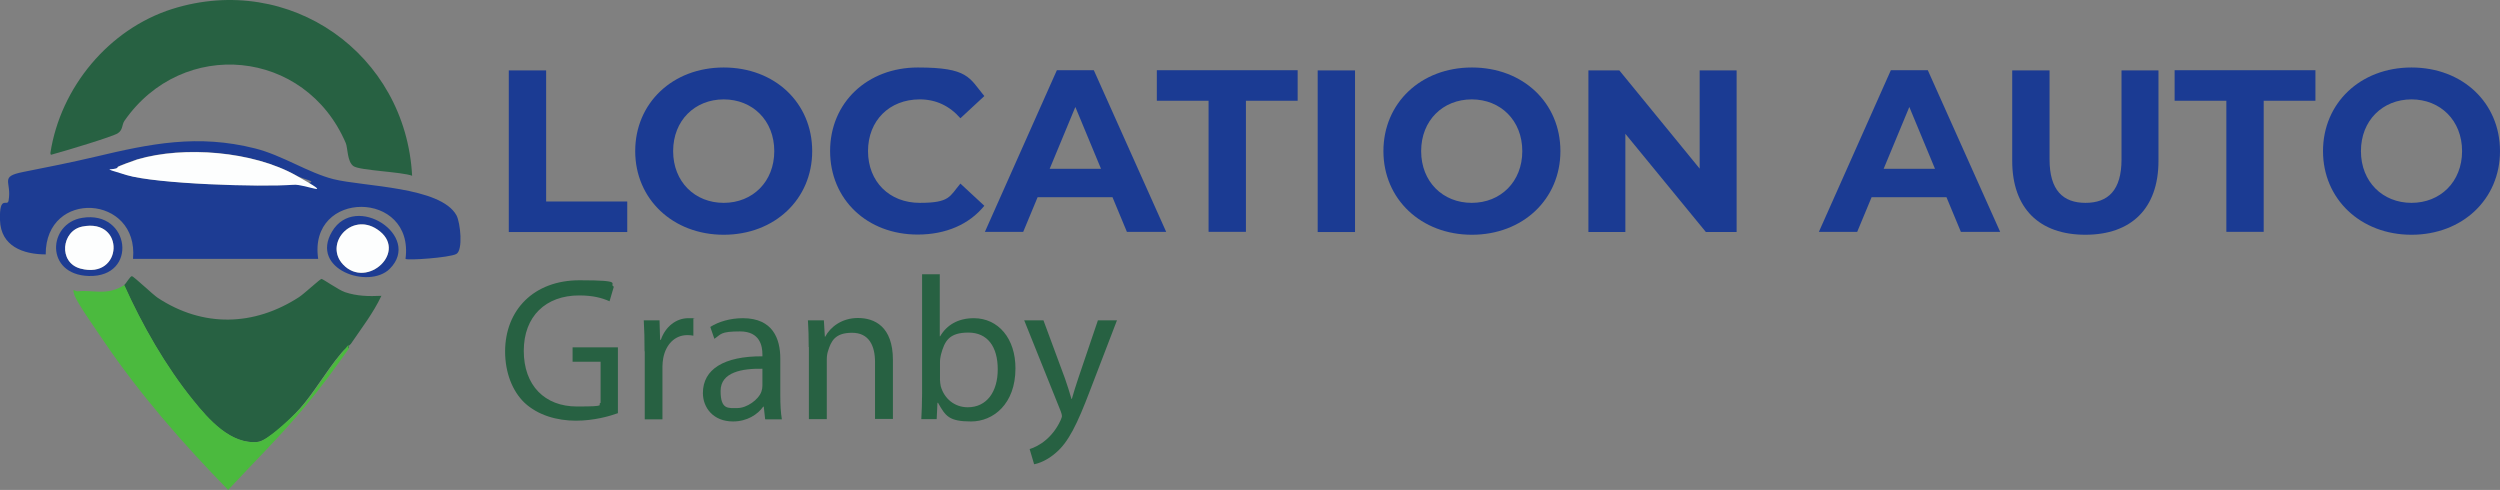
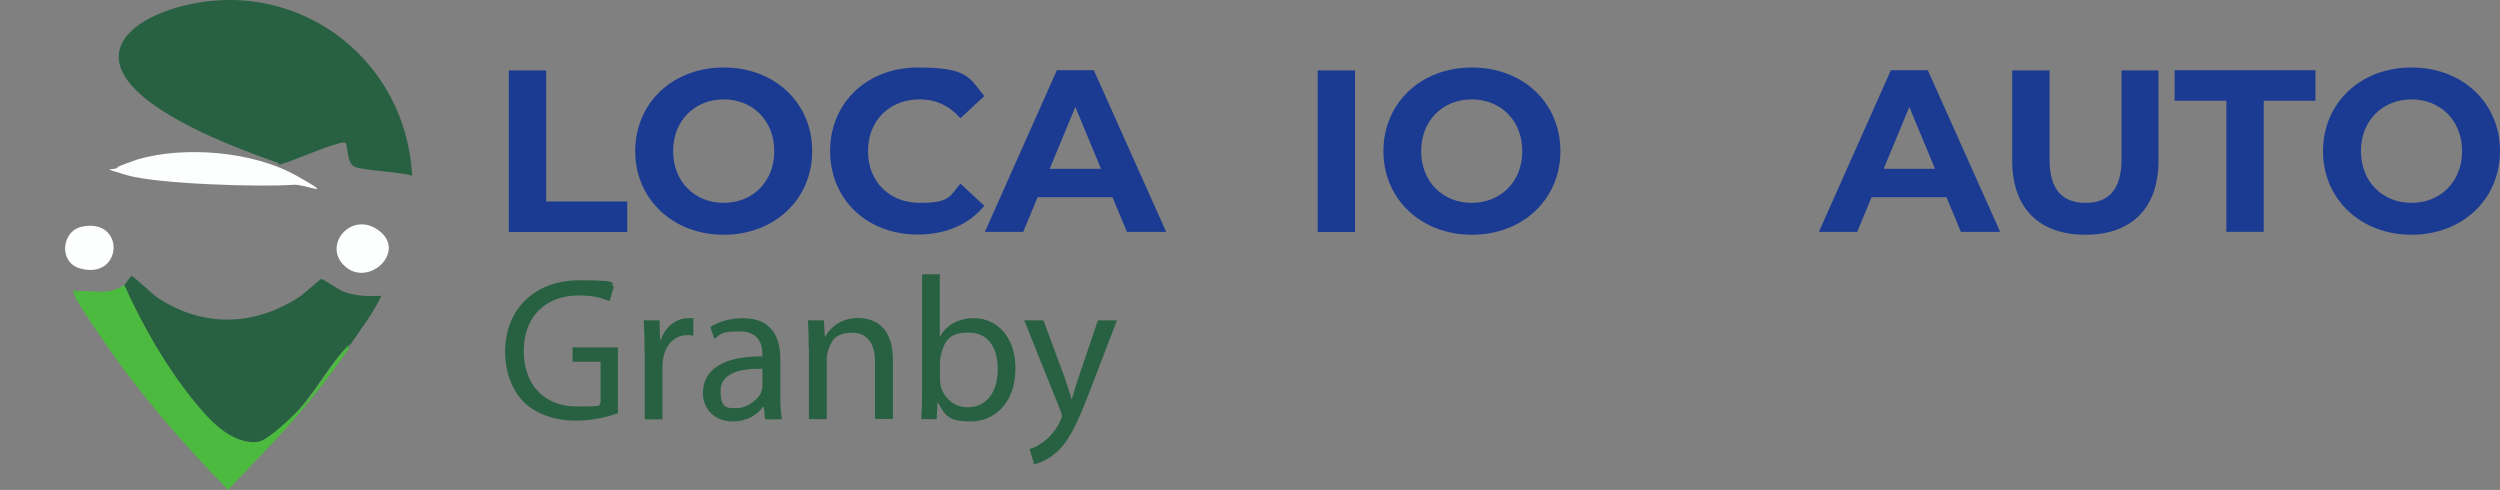
<svg xmlns="http://www.w3.org/2000/svg" id="Layer_1" version="1.1" viewBox="0 0 1285.4 251.9">
  <rect x="0" y="0" width="1285.4" height="251.9" fill="#808080" stroke="none" />
  <defs>
    <style>
      .st0 {
        fill: #1d3c93;
      }

      .st1 {
        fill: none;
      }

      .st2 {
        fill: #4bba3e;
      }

      .st3 {
        fill: #276142;
      }

      .st4 {
        fill: #1b3b93;
      }

      .st5 {
        fill: #fdfefe;
      }
    </style>
  </defs>
  <g>
    <path class="st3" d="M63.9,146.5c.7-.4,3-4.5,3.9-4.5s10.8,9.5,13.4,11.2c23.2,15.2,49.3,14.6,72.5-.4,2.4-1.5,10.9-9.4,11.6-9.4s9,5.8,12,6.8c6.3,2.1,12.2,2.2,18.8,1.9-4.2,8.9-10.2,16.6-15.7,24.7l-1.1,1.1c-.2.3.2.9,0,1.1-1.7-.3-3.4,2-4.4,3.2-7,8.3-13.6,19.8-20.7,27.8s-17,16.7-21.6,17.2c-14.1,1.6-25.6-11.7-33.4-21.4-14.2-17.6-26.2-38.8-35.5-59.3h.2Z" />
    <path class="st2" d="M63.9,146.5c9.2,20.6,21.3,41.8,35.5,59.3,7.8,9.7,19.4,23,33.4,21.4,4.5-.5,18-13.3,21.6-17.2,7.2-8,13.8-19.5,20.7-27.8s2.7-3.4,4.4-3.2c-7.2,10.3-15,20.9-22.9,30.3-12.3,14.8-26.2,28.5-39.3,42.6-23.2-23.7-45.7-49.5-64.3-77-3.1-4.7-13.5-19.2-14.8-23.4s.4-1.5,1.7-1.7c7.9-1,14.9,2.6,24.1-3.3h0Z" />
    <path class="st2" d="M179.4,177.9l1.1-1.1c-.3.4-.9.7-1.1,1.1Z" />
    <g>
-       <path class="st3" d="M212,90.4c-5.5-2.1-27.1-2.7-30.3-5s-2.9-9.4-3.9-11.8c-20.8-48.6-83.9-54.5-113.8-11.5-1.4,2-.7,4.6-3.4,6.4s-27.5,9.2-31.3,10.2-3,1.3-3.4,0C31.1,44.9,56,14.9,88.6,4.6c60.5-19,120,23.1,123.3,85.8h.1Z" />
+       <path class="st3" d="M212,90.4c-5.5-2.1-27.1-2.7-30.3-5s-2.9-9.4-3.9-11.8s-27.5,9.2-31.3,10.2-3,1.3-3.4,0C31.1,44.9,56,14.9,88.6,4.6c60.5-19,120,23.1,123.3,85.8h.1Z" />
      <g>
-         <path class="st0" d="M68.4,133c3-32.9-45-35.9-44.9-2.2-11.6,0-23.1-4.2-23.5-17.6s3.8-6.7,4.4-10c1.8-10-5-12.3,7.6-14.8,12.6-2.5,23.8-4.7,37-7.8,28.6-6.8,52.7-11.7,82.1-4.3,14,3.5,27.3,12.5,40.3,15.8,15.5,3.9,55.1,3.8,63.3,18.6,2,3.7,3.5,18-.1,19.9s-25.2,3.4-26.1,2.5c4.7-35.5-50.2-35.8-44.9,0h-95.4.2ZM60.5,85.9c-1.6,2.1,3.3,3.6,4.4,4,15.4,4.7,68.8,6.3,85.9,5s6.3-1.9,1.3-4.8c-22.1-12.4-57.4-15.3-81.6-8.2-1.4.4-9.8,3.5-10.1,3.9h0Z" />
-         <path class="st0" d="M200.4,138.2c-10.7,10.7-41.2.3-29.7-19.1,12-20.4,46.5,2.3,29.7,19.1ZM176.4,136c12.3,13.1,34.1-7.1,17.5-18.1-13.4-8.9-27.4,7.6-17.5,18.1Z" />
-         <path class="st0" d="M42.3,112c24.7-4,28.9,30.7,3.3,29.9-22.6-.7-21-27.1-3.3-29.9ZM42.3,116.5c-10.6,2.2-12.4,18.6-.9,21.6,21.9,5.8,23.1-26.2.9-21.6Z" />
        <path class="st5" d="M60.5,85.9c.3-.4,8.7-3.5,10.1-3.9,24.1-7.1,59.5-4.2,81.6,8.2s4.6,4.3-1.3,4.8c-17.1,1.3-70.5-.4-85.9-5s-6-1.9-4.4-4h0Z" />
        <path class="st5" d="M176.4,136c-9.9-10.5,4.1-27,17.5-18.1,16.6,11-5.2,31.2-17.5,18.1Z" />
        <path class="st5" d="M42.3,116.5c22.2-4.5,21,27.4-.9,21.6-11.6-3.1-9.8-19.5.9-21.6Z" />
      </g>
    </g>
  </g>
  <g>
    <path class="st4" d="M261.6,36.2h19.2v67.4h41.7v15.7h-60.9V36.2h0Z" />
    <path class="st4" d="M326.6,77.7c0-24.7,19.2-43,45.5-43s45.5,18.2,45.5,43-19.4,43-45.5,43-45.5-18.3-45.5-43ZM398.1,77.7c0-15.8-11.2-26.6-26-26.6s-26,10.8-26,26.6,11.2,26.6,26,26.6,26-10.8,26-26.6Z" />
    <path class="st4" d="M426.8,77.7c0-25,19.2-43,45.1-43s26.4,5.2,34.2,14.7l-12.3,11.4c-5.6-6.4-12.6-9.7-20.9-9.7-15.6,0-26.6,10.9-26.6,26.6s11,26.6,26.6,26.6,15.3-3.3,20.9-9.9l12.3,11.4c-7.8,9.6-19.8,14.8-34.3,14.8-25.8,0-45-17.9-45-43h0Z" />
    <path class="st4" d="M572.1,101.4h-38.6l-7.4,17.8h-19.7l37-83.1h19l37.2,83.1h-20.2l-7.4-17.8h.1ZM566.1,86.8l-13.2-31.8-13.2,31.8h26.4Z" />
-     <path class="st4" d="M621.4,51.8h-26.6v-15.7h72.4v15.7h-26.6v67.4h-19.2V51.8h0Z" />
    <path class="st4" d="M677.5,36.2h19.2v83.1h-19.2V36.2Z" />
    <path class="st4" d="M711.3,77.7c0-24.7,19.2-43,45.5-43s45.5,18.2,45.5,43-19.4,43-45.5,43-45.5-18.3-45.5-43ZM782.7,77.7c0-15.8-11.2-26.6-26-26.6s-26,10.8-26,26.6,11.2,26.6,26,26.6,26-10.8,26-26.6Z" />
-     <path class="st4" d="M892.9,36.2v83.1h-15.8l-41.4-50.5v50.5h-19V36.2h15.9l41.3,50.5v-50.5s19,0,19,0Z" />
    <path class="st4" d="M1000.9,101.4h-38.6l-7.4,17.8h-19.7l37-83.1h19l37.2,83.1h-20.2l-7.4-17.8h.1ZM994.9,86.8l-13.2-31.8-13.2,31.8h26.4Z" />
    <path class="st4" d="M1034.6,82.7v-46.5h19.2v45.8c0,15.8,6.9,22.3,18.5,22.3s18.5-6.5,18.5-22.3v-45.8h19v46.5c0,24.5-14,38-37.6,38s-37.6-13.5-37.6-38Z" />
    <path class="st4" d="M1144.7,51.8h-26.6v-15.7h72.4v15.7h-26.6v67.4h-19.2V51.8h0Z" />
    <path class="st4" d="M1194.4,77.7c0-24.7,19.2-43,45.5-43s45.5,18.2,45.5,43-19.4,43-45.5,43-45.5-18.3-45.5-43ZM1265.9,77.7c0-15.8-11.2-26.6-26-26.6s-26,10.8-26,26.6,11.2,26.6,26,26.6,26-10.8,26-26.6Z" />
  </g>
  <g>
    <rect class="st1" x="255.9" y="141" width="1024.1" height="96" />
    <path class="st3" d="M317.8,212.4c-4.1,1.5-12.2,3.9-21.7,3.9s-19.5-2.7-26.5-9.3c-6.1-5.9-9.9-15.3-9.9-26.4.1-21.1,14.6-36.5,38.3-36.5s14.6,1.8,17.6,3.3l-2.2,7.5c-3.8-1.7-8.5-3-15.6-3-17.2,0-28.5,10.7-28.5,28.5s10.8,28.6,27.3,28.6,10.1-.8,12.2-1.9v-21.1h-14.4v-7.4h23.3v34Z" />
    <path class="st3" d="M331.4,180.6c0-6-.1-11.1-.4-15.9h8.1l.3,10h.4c2.3-6.8,7.9-11.1,14.1-11.1s1.8.1,2.6.3v8.7c-.9-.2-1.9-.3-3.1-.3-6.5,0-11.1,4.9-12.4,11.9-.2,1.3-.4,2.7-.4,4.3v27.1h-9.1v-35Z" />
    <path class="st3" d="M393.4,215.5l-.7-6.4h-.3c-2.8,4-8.3,7.6-15.5,7.6-10.3,0-15.5-7.2-15.5-14.6,0-12.3,10.9-19,30.6-18.9v-1c0-4.2-1.2-11.8-11.5-11.8s-9.7,1.5-13.2,3.8l-2.1-6.1c4.2-2.7,10.3-4.5,16.7-4.5,15.5,0,19.3,10.6,19.3,20.8v19c0,4.4.2,8.7.8,12.2h-8.4ZM392,189.6c-10.1-.2-21.5,1.6-21.5,11.4s4,8.8,8.7,8.8,10.8-4.2,12.3-8.5c.3-.9.5-2,.5-2.9v-8.8Z" />
    <path class="st3" d="M415.8,178.5c0-5.2-.1-9.6-.4-13.8h8.2l.5,8.4h.2c2.5-4.8,8.4-9.6,16.8-9.6s18,4.2,18,21.6v30.3h-9.2v-29.3c0-8.2-3-15-11.8-15s-10.8,4.3-12.4,9.5c-.4,1.2-.6,2.7-.6,4.3v30.6h-9.2v-37.1Z" />
    <path class="st3" d="M473.7,215.5c.2-3.5.4-8.6.4-13.1v-61.4h9.1v31.9h.2c3.3-5.7,9.1-9.3,17.3-9.3,12.6,0,21.5,10.5,21.4,25.9,0,18.2-11.4,27.2-22.8,27.2s-13.2-2.8-17-9.6h-.3l-.4,8.4h-8ZM483.3,195.2c0,1.2.2,2.3.4,3.4,1.8,6.4,7.1,10.8,13.9,10.8,9.7,0,15.4-7.9,15.4-19.5s-5.2-18.9-15.1-18.9-12.2,4.3-14.1,11.3c-.2,1-.5,2.3-.5,3.8v9.1Z" />
    <path class="st3" d="M536.5,164.7l11.1,30c1.2,3.4,2.4,7.3,3.3,10.4h.2c.9-3,2-6.9,3.3-10.6l10.1-29.8h9.8l-13.9,36.2c-6.6,17.4-11.1,26.4-17.4,31.8-4.5,4-9,5.6-11.3,6l-2.3-7.8c2.3-.7,5.4-2.2,8.1-4.5,2.5-2,5.7-5.6,7.8-10.3.4-.9.7-1.7.7-2.2s-.2-1.3-.6-2.4l-18.8-46.8h10.1Z" />
  </g>
</svg>